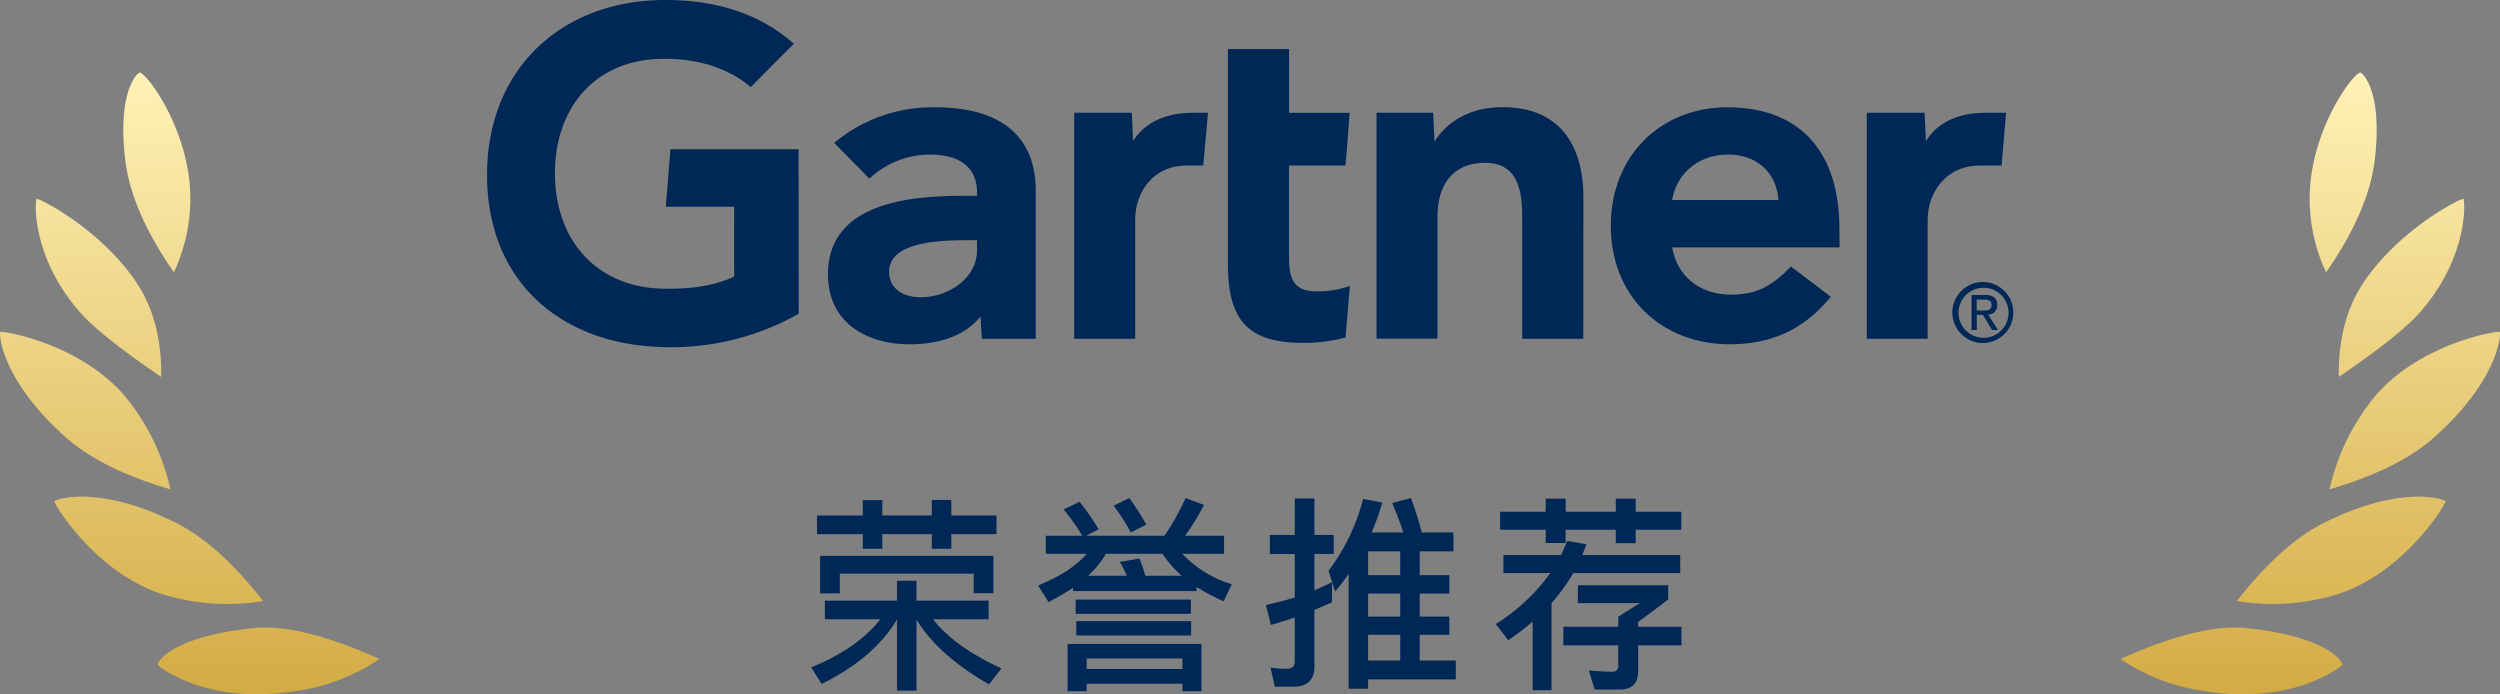
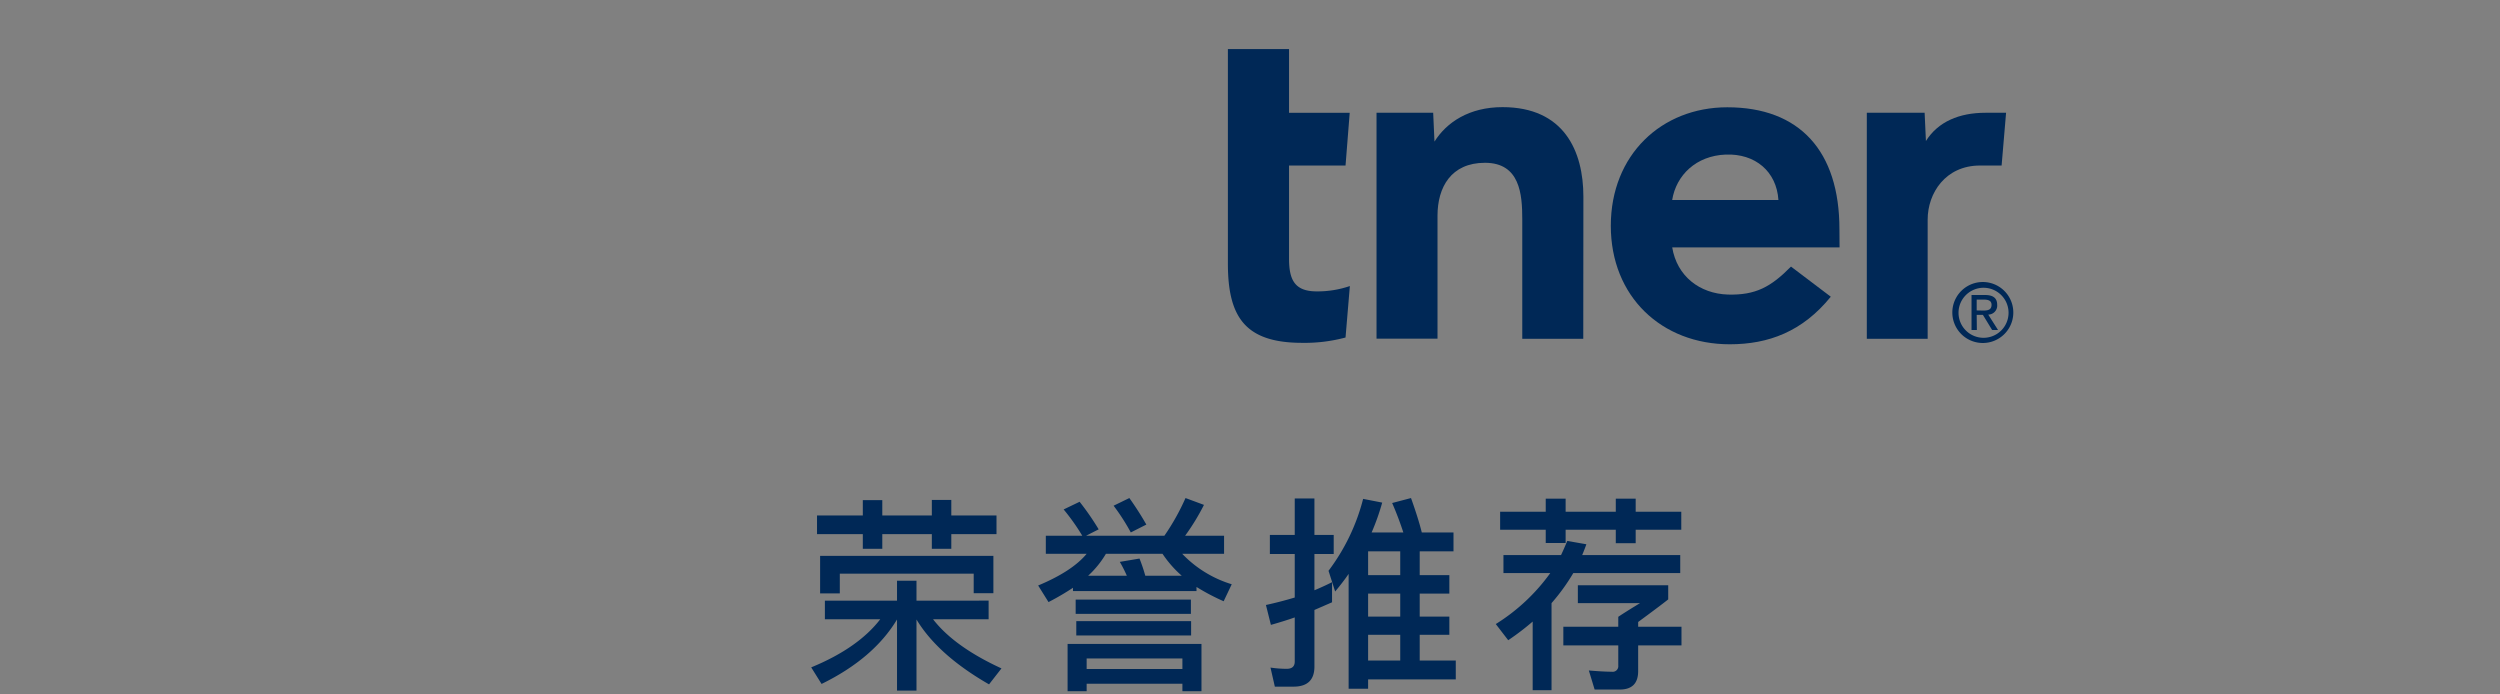
<svg xmlns="http://www.w3.org/2000/svg" width="482.491" height="134" viewBox="0 0 482.491 134">
  <rect x="0" y="0" width="482.491" height="134" fill="#808080" stroke="none" />
  <defs>
    <linearGradient id="linear-gradient" x1="0.5" x2="0.5" y2="1" gradientUnits="objectBoundingBox">
      <stop offset="0" stop-color="#fff2b6" />
      <stop offset="1" stop-color="#d3aa42" />
    </linearGradient>
  </defs>
  <g id="gartner荣誉推荐" transform="translate(-379 -257)">
    <path id="路径_45099" data-name="路径 45099" d="M-49.28-21.72v7.2h-3.8v-3.76H-78.92v3.8h-3.8v-7.24Zm-34.04-7.8h8.84v-2.96h3.76v2.96h9.56v-3h3.76v3h8.72v3.6H-57.4v2.84h-3.76v-2.84h-9.56v2.84h-3.76v-2.84h-8.84Zm1.52,16.44h13.92v-3.84h3.76v3.84H-50.2v3.6H-60.92Q-56.84-4.2-47.72,0l-2.4,3.08Q-60-2.6-64.12-9.44V4.28h-3.76V-9.44Q-72.4-1.92-82.44,3l-2-3.2q9.04-3.72,13.32-9.28H-81.8ZM-9.12-4.72V4.4H-12.8V2.96H-31.28V4.4h-3.68V-4.72ZM-31.28.12H-12.8V-1.92H-31.28Zm10.2-21.32a31.441,31.441,0,0,1,1.12,3.32h7.04a21.416,21.416,0,0,1-3.72-4.24H-27.56A18.474,18.474,0,0,1-31-17.88h7.48a26.656,26.656,0,0,0-1.36-2.68ZM-32.64-32.16a50.661,50.661,0,0,1,3.68,5.32L-31.4-25.6h15.12a44.011,44.011,0,0,0,4.08-7.28l3.56,1.32a43.028,43.028,0,0,1-3.64,5.96h7.52v3.48h-8.08a22.129,22.129,0,0,0,9.56,5.88l-1.56,3.28a41.84,41.84,0,0,1-5.24-2.76v.8H-33.92v-.64a50.911,50.911,0,0,1-4.72,2.76l-2-3.2q6.6-2.76,9.36-6.12h-7.88V-25.6h7.04a41.424,41.424,0,0,0-3.6-5.08Zm9.6-.72a59.172,59.172,0,0,1,3.28,5.12l-3,1.52a39.8,39.8,0,0,0-3.32-5.16ZM-33.4-13.28h22.24v2.76H-33.4Zm.12,4.16h22.16v2.76H-33.28Zm56.32-5.32V-10h6.2v-4.44Zm0,7.96v4.96h6.2V-6.48Zm0,8.6v1.8H19.28V-18.24q-1,1.48-2.6,3.4l-1.28-4a39.088,39.088,0,0,0,6.68-13.88l3.68.72a44.556,44.556,0,0,1-2.04,5.76h6.12q-1-3.04-2.16-5.68l3.64-.96q1.44,4.04,2.08,6.64h6.12v3.64H33V-18h5.72v3.56H33V-10h5.72v3.52H33v4.96h6.96V2.12Zm6.2-24.72h-6.2V-18h6.2ZM16.08-12.76l-3.4,1.48V-.36q0,3.88-4.04,3.88H5.04L4.2-.16A21.577,21.577,0,0,0,7.32.08q1.56,0,1.56-1.4V-9.84q-2.04.72-4.6,1.44l-.96-3.84q2.76-.6,5.56-1.44v-8.4H4.08v-3.68h4.8V-32.8h3.8v7.04H16.4v3.68H12.68v7q1.64-.68,3.4-1.56ZM48.52-30.24h8.8v-2.52h3.84v2.52h9.68v-2.52h3.84v2.52h8.8v3.48h-8.8v2.6H70.84v-2.6H61.16v2.56H57.32v-2.56h-8.8Zm.64,8.36H60.28q.6-1.28,1.2-2.72l3.68.64q-.24.72-.8,2.08H83.28v3.48H62.64a38.453,38.453,0,0,1-4.2,5.8V4.2H54.8V-9.04a50.172,50.172,0,0,1-4.72,3.6l-2.4-3.12A37.084,37.084,0,0,0,58.2-18.4H49.16ZM71.32-9.96q1.56-1.04,4.2-2.64h-12v-3.44H80.96v2.72q-1.4,1.12-5.8,4.36v.92h8.36v3.6H75.16V.52q0,3.56-3.56,3.56H66.76L65.64.4q2.84.24,4.44.24a1.079,1.079,0,0,0,1.24-1.2V-4.44H60.72v-3.6h10.6Z" transform="translate(620 386)" fill="#002856" />
    <g id="组_9592" data-name="组 9592" transform="translate(379 271)">
-       <path id="路径_9629" data-name="路径 9629" d="M260.147,150.434c-.144-.949-3.334-5.451-18.391-7.073q-9.041-.976-24.456,5.953a38.186,38.186,0,0,0,15.948,6.155c16.583,2.8,25.875-4.118,26.819-4.961Zm19.906-31.555c-.048-.336-8.428-3.392-23.507,4.182q-8.2,4.112-16.8,15.074a42.35,42.35,0,0,0,20.136-1.547C272.383,132.2,280.122,119.391,280.053,118.879Zm10.433-32.686c-.443-.261-15.143,2.166-23.869,12.183a42.992,42.992,0,0,0-8.972,18.2q13.321-3.912,20.184-10.022C290.454,95.324,290.78,86.358,290.486,86.192Zm-7-25.683c-.453-.176-12.268,5.761-19.229,16.066q-4.961,7.361-4.838,18.306,11.793-8.025,15.708-12.5C284.64,71.5,283.776,60.627,283.483,60.509ZM263.571,36.133c-1.429.283-8.646,9.873-9.66,21.725a33.408,33.408,0,0,0,3.072,16.829Q265.249,62.8,266.4,52.8C267.929,39.451,263.881,36.075,263.571,36.133Z" transform="translate(191.946 -36.133)" fill="url(#linear-gradient)" />
-       <path id="路径_9628" data-name="路径 9628" d="M247.7,150.434c.144-.949,3.334-5.451,18.391-7.073q9.041-.976,24.456,5.953a38.187,38.187,0,0,1-15.948,6.155c-16.583,2.8-25.875-4.118-26.819-4.961Zm-19.906-31.555c.048-.336,8.428-3.392,23.507,4.182q8.2,4.112,16.8,15.074a42.35,42.35,0,0,1-20.136-1.547C235.462,132.2,227.722,119.391,227.792,118.879ZM217.358,86.192c.443-.261,15.143,2.166,23.869,12.183a42.991,42.991,0,0,1,8.972,18.2q-13.321-3.912-20.184-10.022C217.39,95.324,217.065,86.358,217.358,86.192Zm7-25.683c.453-.176,12.268,5.761,19.229,16.066q4.961,7.361,4.838,18.306-11.793-8.025-15.708-12.5C223.2,71.5,224.069,60.627,224.362,60.509Zm19.912-24.376c1.43.283,8.646,9.873,9.66,21.725a33.408,33.408,0,0,1-3.072,16.829Q242.6,62.8,241.446,52.8C239.916,39.451,243.964,36.075,244.273,36.133Z" transform="translate(-217.3 -36.133)" fill="url(#linear-gradient)" />
-     </g>
+       </g>
    <g id="gartner-1" transform="translate(462.3 71.42)">
      <path id="路径_39731" data-name="路径 39731" d="M994.677,263.8l-.862,10.183h-4.173c-6.65,0-10.1,5.314-10.1,10.433v23.009H967.8V263.8h11.157l.25,5.453c2.337-3.728,6.427-5.453,11.491-5.453Z" transform="translate(-690.811 -56.457)" fill="#002856" />
      <path id="路径_39732" data-name="路径 39732" d="M667.6,304.611H655.828V281.546c0-4.841-.445-10.906-7.206-10.906-6.538,0-9.154,4.73-9.154,10.211v23.733H627.7v-43.6h10.934l.25,5.565c2.337-3.728,6.705-6.65,13.132-6.65,11.88,0,15.608,8.486,15.608,17.278Z" transform="translate(-445.335 -53.642)" fill="#002856" />
      <path id="路径_39733" data-name="路径 39733" d="M548.138,265.34l-.835,9.933a30.31,30.31,0,0,1-8.375,1.029c-11.1,0-14.329-5.092-14.329-15.33V219.6h11.8v12.3H548.11l-.807,10.183H536.4v17.973c0,4.118,1.113,6.316,5.342,6.316A19.27,19.27,0,0,0,548.138,265.34Z" transform="translate(-370.92 -24.555)" fill="#002856" />
-       <path id="路径_39734" data-name="路径 39734" d="M443.819,263.8l-.918,10.183h-3.2c-6.622,0-9.933,5.314-9.933,10.433v23.009H418V263.8h11.129l.223,5.453c2.365-3.7,6.455-5.453,11.519-5.453Z" transform="translate(-293.979 -56.457)" fill="#002856" />
-       <path id="路径_39735" data-name="路径 39735" d="M70.852,246.127a49.87,49.87,0,0,1-26.515,6.427C24.806,251.97,10.7,239.812,10.7,219.334c0-20.394,14.245-33.443,33.665-33.749,9.849-.139,18.641,2.337,25.541,8.43l-8.319,8.375c-4.257-3.645-10.517-5.759-18.029-5.425-12.214.556-19.587,9.46-19.754,21.646-.167,13.216,7.957,22.341,20.644,22.675,5.982.139,10.239-.64,13.939-2.309V225.483H45.2l.89-11.1H70.824Z" fill="#002856" />
      <path id="路径_39736" data-name="路径 39736" d="M834.354,287.043h-32.3c.918,5.565,5.314,8.931,10.767,9.1,5.314.139,8.263-1.447,12.158-5.4l7.679,5.815c-5.453,6.733-12.019,9.181-19.5,9.181-13.132,0-22.954-9.181-22.954-22.87S799.994,260,812.681,260c13.995,0,21.646,8.486,21.646,23.51Zm-11.8-9.154c-.362-5.509-4.479-8.987-10.183-8.764-5.676.223-9.543,3.951-10.322,8.764Z" transform="translate(-562.624 -53.714)" fill="#002856" />
-       <path id="路径_39737" data-name="路径 39737" d="M287.286,276.1v28.574H276.881l-.25-4.312c-3.172,3.951-8.347,5.37-13.689,5.37-8.013,0-15.581-3.951-15.748-13.16-.223-14.468,16.3-15.5,26.682-15.5h2.087v-.584c0-4.785-3.172-7.373-9.126-7.373a17.143,17.143,0,0,0-11.658,4.646l-6.789-6.9a29.682,29.682,0,0,1,19.42-6.872C281.332,259.991,287.286,266.223,287.286,276.1Zm-11.324,9.543h-1.642c-5.565,0-15.358.278-15.33,6.121.056,8.235,16.972,5.592,16.972-4.312Z" transform="translate(-170.694 -53.705)" fill="#002856" />
      <path id="路径_39738" data-name="路径 39738" d="M1028.3,387.14a4.828,4.828,0,1,1,0,.139Zm4.758,5.9a5.885,5.885,0,1,0-.139,0Zm-1.252-5.425h1.2l1.781,2.921h1.141l-1.892-2.977a1.735,1.735,0,0,0,1.725-1.864c0-1.335-.779-1.92-2.393-1.92h-2.56v6.761h1.029Zm0-.863v-2.087h1.391c.723,0,1.475.139,1.475,1,0,1.029-.779,1.113-1.642,1.113Z" transform="translate(-733.611 -141.263)" fill="#002856" />
    </g>
  </g>
</svg>